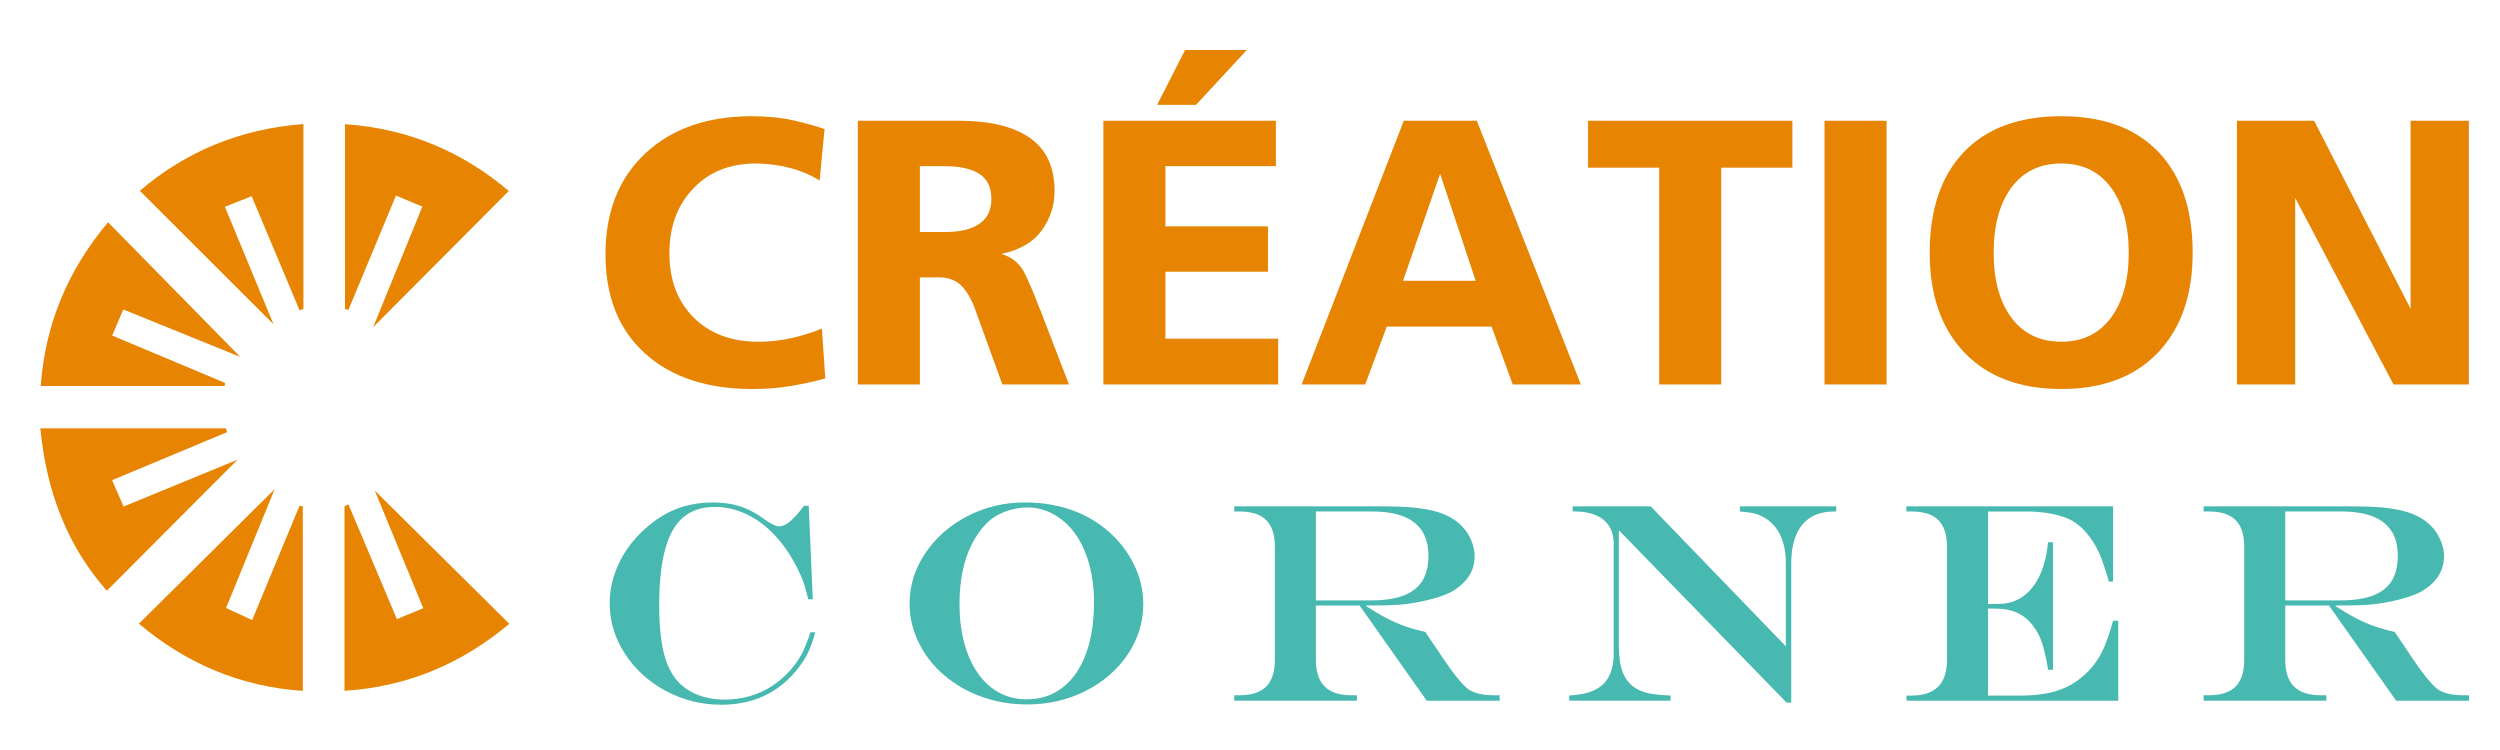
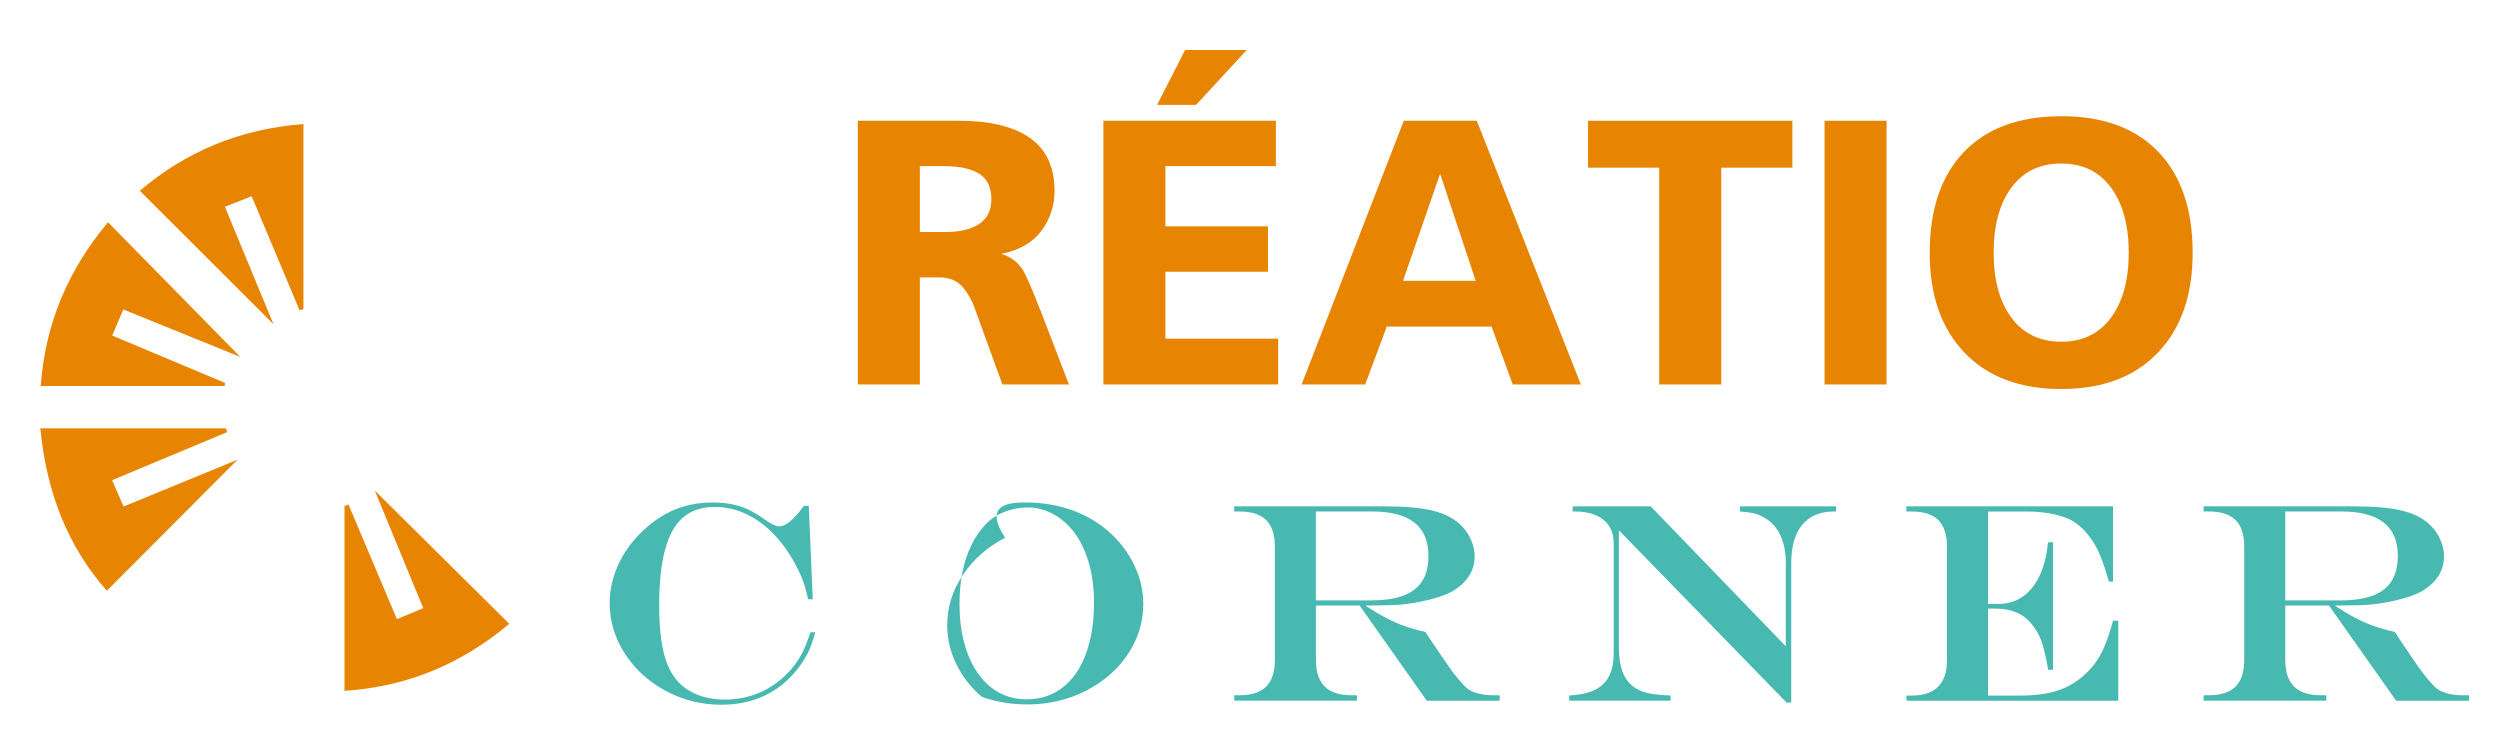
<svg xmlns="http://www.w3.org/2000/svg" version="1.1" id="Calque_1" x="0px" y="0px" width="200px" height="60px" viewBox="0 0 200 60" enable-background="new 0 0 200 60" xml:space="preserve">
  <g>
    <path fill="#48B9B0" d="M64.834,50.579h0.39c-0.179,0.661-0.375,1.21-0.59,1.648c-0.215,0.438-0.512,0.894-0.89,1.368   c-1.507,1.854-3.521,2.783-6.044,2.783c-1.587,0-3.068-0.37-4.441-1.108s-2.463-1.731-3.272-2.982   c-0.809-1.25-1.213-2.599-1.213-4.045c0-0.861,0.16-1.716,0.479-2.565c0.319-0.851,0.785-1.645,1.396-2.383   c0.612-0.737,1.323-1.369,2.132-1.897c1.224-0.802,2.637-1.202,4.24-1.202c0.535,0,1.042,0.047,1.52,0.14   c0.479,0.093,0.932,0.241,1.358,0.445c0.426,0.203,0.866,0.473,1.319,0.807c0.504,0.349,0.875,0.523,1.113,0.523   c0.527,0,1.187-0.55,1.981-1.647H64.7l0.323,7.479h-0.367c-0.126-0.541-0.247-0.983-0.362-1.324   c-0.115-0.341-0.269-0.696-0.462-1.067c-0.512-1.048-1.117-1.944-1.814-2.694c-0.698-0.749-1.458-1.321-2.282-1.714   c-0.823-0.393-1.669-0.591-2.538-0.591c-1.039,0-1.884,0.277-2.538,0.83c-0.653,0.553-1.137,1.414-1.452,2.583   c-0.315,1.168-0.473,2.653-0.473,4.457c0,1.038,0.056,1.959,0.167,2.761c0.112,0.801,0.284,1.478,0.518,2.029   c0.234,0.555,0.529,1.016,0.885,1.386c0.438,0.446,0.97,0.785,1.598,1.019c0.626,0.234,1.311,0.351,2.053,0.351   c0.69,0,1.352-0.088,1.986-0.266c0.635-0.178,1.228-0.443,1.781-0.797c0.553-0.353,1.06-0.788,1.52-1.308   c0.371-0.43,0.671-0.862,0.902-1.297C64.374,51.865,64.604,51.293,64.834,50.579z" />
-     <path fill="#48B9B0" d="M81.981,40.195c1.454,0,2.784,0.232,3.99,0.696c1.205,0.463,2.253,1.141,3.144,2.031   c0.75,0.756,1.329,1.6,1.736,2.532c0.408,0.931,0.612,1.882,0.612,2.854c0,1.461-0.414,2.809-1.241,4.04s-1.951,2.208-3.372,2.926   c-1.42,0.721-2.977,1.081-4.669,1.081c-1.291,0-2.506-0.204-3.645-0.613c-1.139-0.406-2.142-0.984-3.011-1.73   c-0.868-0.745-1.545-1.615-2.03-2.608c-0.487-0.995-0.729-2.033-0.729-3.118c0-1.439,0.419-2.782,1.258-4.028   c0.838-1.247,1.962-2.234,3.373-2.967C78.805,40.562,80.333,40.195,81.981,40.195z M82.27,40.596c-0.675,0-1.312,0.116-1.909,0.351   s-1.1,0.566-1.508,0.997c-0.445,0.467-0.826,1.022-1.142,1.664c-0.315,0.642-0.553,1.358-0.712,2.147   c-0.16,0.79-0.239,1.642-0.239,2.555c0,1.143,0.126,2.183,0.379,3.121c0.252,0.939,0.615,1.747,1.09,2.428   c0.475,0.679,1.042,1.195,1.703,1.553c0.661,0.355,1.396,0.533,2.204,0.533c1.098,0,2.053-0.313,2.866-0.939   c0.813-0.627,1.436-1.524,1.869-2.688c0.434-1.165,0.651-2.55,0.651-4.152c0-1.037-0.119-2.01-0.356-2.916   c-0.237-0.905-0.579-1.692-1.023-2.365c-0.445-0.671-0.984-1.203-1.614-1.597c-0.312-0.208-0.672-0.374-1.08-0.501   C83.042,40.659,82.648,40.596,82.27,40.596z" />
+     <path fill="#48B9B0" d="M81.981,40.195c1.454,0,2.784,0.232,3.99,0.696c1.205,0.463,2.253,1.141,3.144,2.031   c0.75,0.756,1.329,1.6,1.736,2.532c0.408,0.931,0.612,1.882,0.612,2.854c0,1.461-0.414,2.809-1.241,4.04s-1.951,2.208-3.372,2.926   c-1.42,0.721-2.977,1.081-4.669,1.081c-1.291,0-2.506-0.204-3.645-0.613c-0.868-0.745-1.545-1.615-2.03-2.608c-0.487-0.995-0.729-2.033-0.729-3.118c0-1.439,0.419-2.782,1.258-4.028   c0.838-1.247,1.962-2.234,3.373-2.967C78.805,40.562,80.333,40.195,81.981,40.195z M82.27,40.596c-0.675,0-1.312,0.116-1.909,0.351   s-1.1,0.566-1.508,0.997c-0.445,0.467-0.826,1.022-1.142,1.664c-0.315,0.642-0.553,1.358-0.712,2.147   c-0.16,0.79-0.239,1.642-0.239,2.555c0,1.143,0.126,2.183,0.379,3.121c0.252,0.939,0.615,1.747,1.09,2.428   c0.475,0.679,1.042,1.195,1.703,1.553c0.661,0.355,1.396,0.533,2.204,0.533c1.098,0,2.053-0.313,2.866-0.939   c0.813-0.627,1.436-1.524,1.869-2.688c0.434-1.165,0.651-2.55,0.651-4.152c0-1.037-0.119-2.01-0.356-2.916   c-0.237-0.905-0.579-1.692-1.023-2.365c-0.445-0.671-0.984-1.203-1.614-1.597c-0.312-0.208-0.672-0.374-1.08-0.501   C83.042,40.659,82.648,40.596,82.27,40.596z" />
    <path fill="#48B9B0" d="M108.767,48.443h-3.495v4.352c0,0.949,0.234,1.657,0.701,2.125s1.176,0.701,2.125,0.701h0.456v0.435h-9.816   v-0.435h0.424c0.956,0,1.667-0.231,2.131-0.695c0.463-0.463,0.695-1.174,0.695-2.131v-9.049c0-0.964-0.229-1.676-0.69-2.137   c-0.46-0.459-1.172-0.69-2.136-0.69h-0.424v-0.411h12.054c1.632,0,2.923,0.118,3.873,0.356c0.95,0.235,1.703,0.637,2.26,1.201   c0.319,0.318,0.572,0.697,0.763,1.136c0.188,0.438,0.283,0.87,0.283,1.301c0,1.173-0.609,2.115-1.824,2.827   c-0.454,0.245-1.07,0.464-1.849,0.657c-0.779,0.193-1.555,0.323-2.326,0.39c-0.586,0.045-1.48,0.067-2.683,0.067v0.044   c0.594,0.387,1.132,0.705,1.614,0.956c0.482,0.254,0.968,0.467,1.458,0.642c0.489,0.175,1.046,0.332,1.67,0.473l0.366,0.557   c0.245,0.356,0.428,0.622,0.546,0.801s0.256,0.383,0.412,0.613c0.415,0.63,0.811,1.177,1.186,1.642   c0.374,0.464,0.683,0.788,0.93,0.973c0.48,0.319,1.172,0.479,2.069,0.479h0.434v0.435h-5.832L108.767,48.443z M105.271,48.031   h4.429c1.047,0,1.905-0.128,2.577-0.384s1.173-0.646,1.503-1.168c0.331-0.524,0.495-1.198,0.495-2.021   c0-2.36-1.502-3.539-4.507-3.539h-4.497V48.031z" />
    <path fill="#48B9B0" d="M125.812,40.508h6.245l10.807,11.195v-6.699c0-0.816-0.14-1.53-0.418-2.143   c-0.277-0.611-0.681-1.078-1.207-1.396c-0.282-0.179-0.566-0.305-0.851-0.378c-0.286-0.075-0.687-0.131-1.197-0.168v-0.411h7.702   v0.411h-0.156c-1.121,0-1.974,0.355-2.56,1.067c-0.587,0.714-0.879,1.749-0.879,3.107v11.118h-0.368l-13.422-13.791v9.238   c0,0.898,0.107,1.615,0.323,2.154c0.214,0.537,0.563,0.958,1.046,1.264c0.393,0.236,0.871,0.389,1.436,0.456   c0.312,0.051,0.756,0.088,1.335,0.111v0.411h-8.113v-0.411c0.831-0.046,1.508-0.191,2.031-0.439   c0.522-0.25,0.908-0.618,1.157-1.108c0.249-0.489,0.372-1.099,0.372-1.825v-8.792c0-0.543-0.12-1.002-0.361-1.382   c-0.24-0.377-0.592-0.669-1.051-0.873c-0.461-0.202-1.018-0.306-1.67-0.306h-0.201V40.508z" />
    <path fill="#48B9B0" d="M152.508,40.508h16.538v6.021h-0.332c-0.305-1.054-0.577-1.842-0.819-2.364   c-0.24-0.523-0.554-1.019-0.939-1.486c-0.468-0.556-0.975-0.953-1.524-1.191c-0.913-0.378-2.022-0.567-3.329-0.567h-3.061v7.391   h0.823c1.226,0,2.197-0.527,2.916-1.581c0.371-0.542,0.646-1.187,0.824-1.937c0.09-0.319,0.171-0.79,0.245-1.412h0.389v10.194   h-0.389c-0.09-0.55-0.195-1.066-0.317-1.553c-0.123-0.486-0.259-0.882-0.411-1.186c-0.153-0.304-0.347-0.608-0.585-0.912   c-0.668-0.823-1.617-1.236-2.849-1.236h-0.646v6.957h2.561c0.756,0,1.437-0.055,2.042-0.162c0.604-0.107,1.148-0.275,1.631-0.501   c0.481-0.227,0.936-0.521,1.357-0.885c0.727-0.616,1.292-1.384,1.692-2.304c0.229-0.526,0.471-1.238,0.722-2.138h0.413v6.4h-16.928   l-0.023-0.411h0.424c1.884,0,2.827-0.95,2.827-2.85v-9.049c0-0.964-0.231-1.676-0.69-2.137c-0.461-0.459-1.173-0.69-2.137-0.69   h-0.424V40.508z" />
    <path fill="#48B9B0" d="M186.316,48.443h-3.494v4.352c0,0.949,0.233,1.657,0.7,2.125c0.468,0.468,1.176,0.701,2.126,0.701h0.456   v0.435h-9.816v-0.435h0.424c0.956,0,1.667-0.231,2.13-0.695c0.464-0.463,0.696-1.174,0.696-2.131v-9.049   c0-0.964-0.229-1.676-0.69-2.137c-0.46-0.459-1.172-0.69-2.136-0.69h-0.424v-0.411h12.054c1.633,0,2.923,0.118,3.873,0.356   c0.95,0.235,1.704,0.637,2.259,1.201c0.319,0.318,0.574,0.697,0.763,1.136c0.189,0.438,0.285,0.87,0.285,1.301   c0,1.173-0.609,2.115-1.825,2.827c-0.454,0.245-1.069,0.464-1.85,0.657c-0.778,0.193-1.555,0.323-2.326,0.39   c-0.585,0.045-1.479,0.067-2.682,0.067v0.044c0.593,0.387,1.132,0.705,1.614,0.956c0.482,0.254,0.968,0.467,1.459,0.642   c0.489,0.175,1.045,0.332,1.668,0.473l0.368,0.557c0.244,0.356,0.427,0.622,0.545,0.801s0.256,0.383,0.412,0.613   c0.416,0.63,0.81,1.177,1.185,1.642c0.376,0.464,0.686,0.788,0.93,0.973c0.482,0.319,1.172,0.479,2.07,0.479h0.435v0.435h-5.832   L186.316,48.443z M182.822,48.031h4.429c1.046,0,1.905-0.128,2.576-0.384c0.672-0.256,1.173-0.646,1.503-1.168   c0.33-0.524,0.495-1.198,0.495-2.021c0-2.36-1.503-3.539-4.507-3.539h-4.496V48.031z" />
  </g>
  <g>
    <g>
-       <path fill="#E78503" d="M53.552,20.254c0,2.139,0.646,3.855,1.938,5.146c1.292,1.292,3.017,1.938,5.175,1.938    c0.97,0,1.912-0.11,2.831-0.333c0.918-0.221,1.67-0.464,2.256-0.727l0.271,3.997c-0.786,0.223-1.675,0.419-2.663,0.589    c-0.989,0.172-2.038,0.258-3.148,0.258c-3.653,0-6.527-0.953-8.626-2.861c-2.099-1.906-3.147-4.544-3.147-7.915    c0-3.39,1.059-6.079,3.179-8.067c2.118-1.988,4.963-2.982,8.535-2.982c1.251,0,2.381,0.116,3.39,0.348    c1.01,0.233,1.816,0.46,2.422,0.681l-0.395,4.117c-0.707-0.443-1.503-0.781-2.391-1.013c-0.888-0.233-1.797-0.349-2.725-0.349    c-2.058,0-3.723,0.666-4.993,1.998C54.188,16.41,53.552,18.136,53.552,20.254z" />
      <path fill="#E78503" d="M73.59,22.191v8.566h-4.964V9.66h8.083c2.481,0,4.378,0.459,5.689,1.378    c1.312,0.917,1.967,2.335,1.967,4.252c0,1.15-0.343,2.2-1.029,3.147c-0.687,0.949-1.766,1.574-3.239,1.877    c0.888,0.242,1.54,0.808,1.953,1.696c0.414,0.888,0.772,1.745,1.074,2.572l0.122,0.272l2.27,5.902h-5.326l-2.12-5.841    c-0.262-0.787-0.615-1.439-1.059-1.953c-0.445-0.515-1.081-0.772-1.908-0.772H73.59z M73.59,18.56h2.088    c1.13,0,2.018-0.217,2.664-0.651c0.646-0.433,0.968-1.094,0.968-1.981c0-0.928-0.316-1.6-0.953-2.014    c-0.636-0.414-1.58-0.621-2.831-0.621H73.59V18.56z" />
      <path fill="#E78503" d="M102.254,30.757H88.27V9.66h13.801v3.632h-8.838v4.813h8.205v3.632h-8.205v5.357h9.021V30.757z     M92.567,8.389L94.808,4h4.933l-4.056,4.389H92.567z" />
      <path fill="#E78503" d="M126.469,30.757h-5.45l-1.693-4.631h-8.384l-1.727,4.631h-5.085l8.173-21.097h5.842L126.469,30.757z     M118.055,22.464l-2.845-8.566l-2.967,8.566H118.055z" />
      <path fill="#E78503" d="M137.698,30.757h-4.963V13.414h-5.691V9.66h16.346v3.754h-5.691V30.757z" />
      <path fill="#E78503" d="M150.926,30.757h-4.964V9.66h4.964V30.757z" />
      <path fill="#E78503" d="M175.413,20.224c0,3.391-0.929,6.053-2.785,7.991c-1.857,1.938-4.429,2.906-7.719,2.906    c-3.31,0-5.892-0.969-7.749-2.906c-1.856-1.938-2.784-4.6-2.784-7.991c0-3.47,0.912-6.16,2.739-8.067    c1.826-1.906,4.425-2.86,7.794-2.86c3.351,0,5.938,0.954,7.765,2.86C174.5,14.064,175.413,16.754,175.413,20.224z M170.298,20.224    c0-2.2-0.474-3.939-1.423-5.222c-0.949-1.281-2.271-1.922-3.966-1.922c-1.715,0-3.046,0.641-3.995,1.922    c-0.949,1.283-1.422,3.022-1.422,5.222c0,2.179,0.473,3.911,1.422,5.191c0.949,1.282,2.28,1.922,3.995,1.922    c1.695,0,3.017-0.64,3.966-1.922C169.824,24.135,170.298,22.403,170.298,20.224z" />
-       <path fill="#E78503" d="M192.848,24.704V9.66h4.661v21.097h-6.023l-0.181-0.332l-7.689-14.59v14.922h-4.661V9.66h6.175    L192.848,24.704z" />
    </g>
  </g>
  <path fill-rule="evenodd" clip-rule="evenodd" fill="#E78503" d="M29.979,39.242c3.677,3.642,7.171,7.102,10.766,10.663  c-3.774,3.16-8.083,5.029-13.187,5.362c0-5.05,0-9.913,0-14.778c0.106-0.043,0.213-0.087,0.32-0.131  c1.272,3.013,2.543,6.022,3.874,9.171c0.729-0.303,1.345-0.556,2.108-0.873C32.56,45.506,31.314,42.483,29.979,39.242z" />
-   <path fill-rule="evenodd" clip-rule="evenodd" fill="#E78503" d="M21.975,39.128c-1.347,3.294-2.586,6.321-3.891,9.511  c0.668,0.311,1.277,0.591,2.087,0.967c1.288-3.108,2.541-6.127,3.792-9.145c0.087,0.015,0.175,0.028,0.262,0.043  c0,4.858,0,9.717,0,14.768c-5.038-0.342-9.346-2.212-13.111-5.376C14.713,46.326,18.209,42.861,21.975,39.128z" />
  <path fill-rule="evenodd" clip-rule="evenodd" fill="#E78503" d="M24.274,9.924c0,5.102,0,9.955,0,14.806  c-0.104,0.032-0.208,0.062-0.31,0.09c-1.26-2.998-2.52-5.998-3.833-9.125c-0.743,0.295-1.364,0.542-2.138,0.849  c1.316,3.181,2.581,6.239,3.888,9.398c-3.609-3.604-7.091-7.079-10.698-10.68C14.841,12.147,19.167,10.31,24.274,9.924z" />
-   <path fill-rule="evenodd" clip-rule="evenodd" fill="#E78503" d="M40.704,15.277c-3.563,3.577-7.036,7.062-10.852,10.895  c1.393-3.413,2.634-6.452,3.937-9.64c-0.719-0.3-1.337-0.562-2.112-0.886c-1.293,3.108-2.547,6.127-3.802,9.143  c-0.092-0.02-0.184-0.042-0.276-0.062c0-4.882,0-9.762,0-14.793C32.671,10.283,36.994,12.14,40.704,15.277z" />
  <path fill-rule="evenodd" clip-rule="evenodd" fill="#E78503" d="M19.222,28.553c-3.151-1.276-6.176-2.503-9.358-3.794  c-0.303,0.71-0.562,1.32-0.888,2.084c3.088,1.296,6.058,2.542,9.025,3.79c-0.007,0.083-0.016,0.166-0.023,0.249  c-4.848,0-9.695,0-14.72,0c0.363-5.004,2.203-9.316,5.387-13.101C12.175,21.377,15.617,24.881,19.222,28.553z" />
  <path fill-rule="evenodd" clip-rule="evenodd" fill="#E78503" d="M8.969,38.413c0.332,0.761,0.582,1.342,0.915,2.11  c3.119-1.284,6.171-2.537,9.116-3.747c-3.433,3.442-6.893,6.915-10.452,10.484c-3.152-3.552-4.838-7.933-5.32-12.995  c5.048,0,9.947,0,14.845,0c0.031,0.102,0.064,0.205,0.098,0.305C15.171,35.824,12.172,37.076,8.969,38.413z" />
</svg>